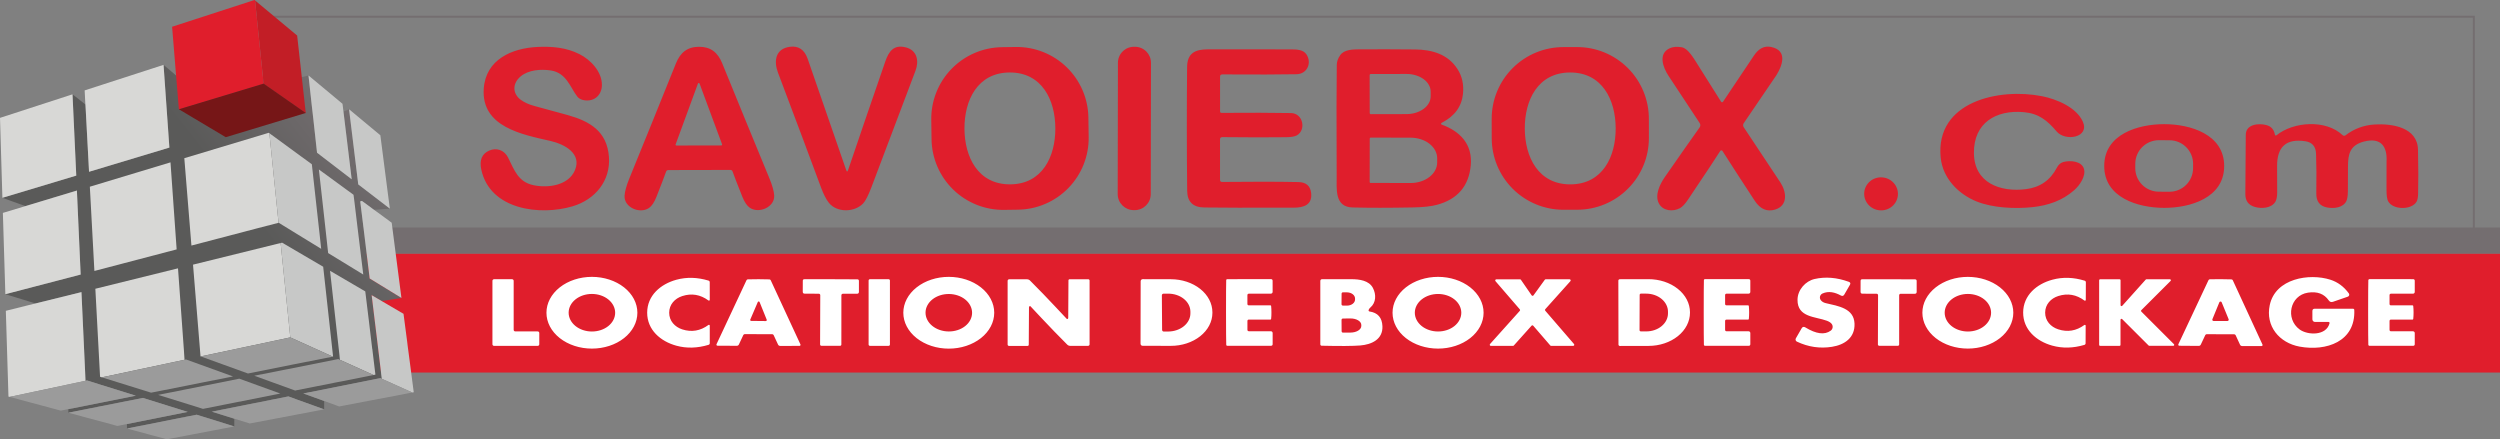
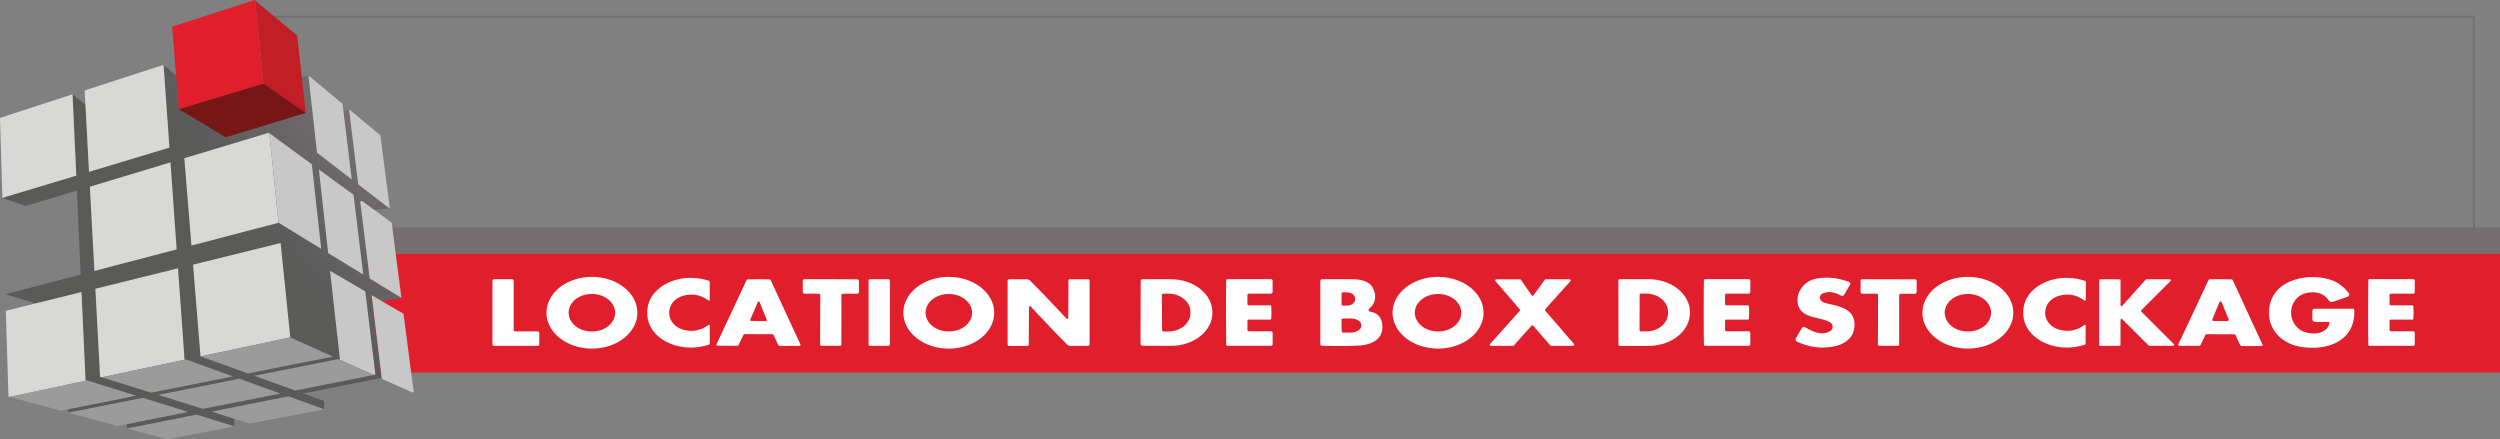
<svg xmlns="http://www.w3.org/2000/svg" id="Calque_1" version="1.1" viewBox="0 0 313 55">
  <rect x="0" y="0" width="313" height="55" fill="#808080" stroke="none" />
  <defs>
    <style>
      .st0 {
        fill: #c21e26;
      }

      .st1 {
        fill: #d8d8d6;
      }

      .st2 {
        fill: #746e70;
      }

      .st3 {
        fill: #761617;
      }

      .st4 {
        fill: #9b9b9b;
      }

      .st5 {
        fill: #fff;
      }

      .st6 {
        fill: #e01e2c;
      }

      .st7 {
        fill: url(#Dégradé_sans_nom_57);
      }

      .st8 {
        fill: #c7c8c7;
      }
    </style>
    <linearGradient id="Dégradé_sans_nom_57" data-name="Dégradé sans nom 57" x1="6.046" y1="47.224" x2="45.319" y2="16.342" gradientUnits="userSpaceOnUse">
      <stop offset=".65" stop-color="#5a5a59" />
      <stop offset="1" stop-color="#746e70" />
    </linearGradient>
  </defs>
-   <path class="st6" d="M65.18,9.569c-1.018.852-1.059,2.117.015,2.923.437.326,1.01.586,1.718.778,2.122.575,3.514.955,4.176,1.14,2.787.78,4.901,2.043,5.148,5.2.235,2.991-1.692,5.371-4.553,6.22-4.038,1.199-10.345.467-11.43-4.613-.248-1.168.078-1.954.98-2.359.919-.411,1.907-.069,2.369.854.827,1.655,1.279,3.076,3.226,3.481,1.82.377,4.344.018,5.148-1.872.886-2.078-1.233-3.257-3.094-3.682-3.461-.791-8.67-1.734-8.316-6.562.265-3.626,3.51-5.057,6.777-5.202,1.787-.079,3.566.076,5.199.9,1.411.709,2.823,2.201,2.815,3.861-.005,1.239-.914,2.117-2.21,1.915-.386-.06-.675-.211-.865-.454-.881-1.117-1.348-2.991-3.344-3.28-1.261-.181-2.774-.071-3.76.752ZM87.521,5.858c1.447-.005,2.34.694,2.899,2.068,1.993,4.89,3.965,9.696,5.916,14.419.356.865.553,1.568.592,2.107.105,1.472-1.907,2.341-3.053,1.558-.356-.243-.67-.711-.944-1.403-.638-1.602-1.045-2.651-1.22-3.149-.02-.054-.055-.101-.103-.135s-.104-.051-.163-.051c-1.225.005-2.522.009-3.89.013-1.37.003-2.666.005-3.89.005-.058,0-.115.018-.163.051-.048.033-.083.08-.103.135-.174.5-.576,1.552-1.207,3.157-.271.692-.583,1.16-.937,1.405-1.144.788-3.157-.071-3.06-1.543.037-.539.231-1.242.582-2.109,1.931-4.733,3.881-9.549,5.85-14.447.554-1.377,1.442-2.078,2.892-2.081ZM84.589,18.074c-.006.016-.008.034-.006.051.002.017.009.034.019.048.01.014.024.026.039.034.016.008.033.012.051.012l5.61-.01c.017,0,.034-.004.05-.012.015-.008.028-.02.038-.034.01-.014.016-.031.018-.048.002-.017,0-.035-.006-.051l-2.818-7.602c-.007-.021-.021-.039-.039-.051-.018-.013-.04-.019-.062-.019s-.044.007-.062.019c-.018.013-.032.031-.039.051l-2.792,7.612ZM106.182,21.292c1.288-3.808,2.84-8.34,4.658-13.595.431-1.252,1.051-2.155,2.57-1.765,1.422.367,1.672,1.698,1.21,2.925-1.855,4.932-3.699,9.806-5.531,14.62-.393,1.029-.736,1.695-1.029,1.999-1.092,1.132-3.277,1.163-4.28-.079-.34-.42-.672-1.068-.996-1.943-1.286-3.484-3.078-8.266-5.377-14.347-.551-1.459-.334-3.009,1.491-3.249,1.082-.145,1.825.363,2.228,1.522,2.327,6.693,3.932,11.331,4.817,13.911.08.238.16.238.24,0ZM136.301,17.164c.016,1.177-.2,2.346-.635,3.44-.436,1.094-1.083,2.091-1.904,2.935-.822.844-1.801,1.518-2.883,1.983-1.083.466-2.246.714-3.424.73l-1.73.024c-1.178.017-2.348-.199-3.443-.634-1.094-.435-2.093-1.082-2.937-1.902-.845-.821-1.519-1.799-1.985-2.881-.466-1.081-.715-2.244-.731-3.421l-.034-2.443c-.017-1.177.199-2.346.635-3.44.435-1.094,1.082-2.091,1.904-2.935.821-.844,1.801-1.518,2.883-1.984,1.082-.466,2.245-.714,3.423-.73l1.73-.024c1.178-.016,2.348.199,3.443.634,1.095.435,2.093,1.082,2.937,1.902.845.821,1.52,1.8,1.986,2.881.466,1.081.714,2.243.73,3.42l.035,2.443ZM120.751,16.103c.015,3.55,1.689,6.995,5.72,6.977,4.027-.015,5.674-3.473,5.658-7.026-.013-3.552-1.687-6.995-5.717-6.98-4.03.018-5.677,3.476-5.661,7.028ZM142.096,5.856h-.117c-1.111-.002-2.013.896-2.015,2.006l-.029,16.433c-.002,1.11.897,2.011,2.008,2.013h.118c1.11.002,2.012-.896,2.014-2.006l.029-16.433c.002-1.11-.897-2.011-2.008-2.013ZM206.441,17.274c.005,2.379-.937,4.662-2.618,6.347-1.68,1.685-3.962,2.634-6.343,2.638l-1.725.003c-2.381.004-4.666-.937-6.352-2.616-1.687-1.679-2.636-3.959-2.64-6.337l-.005-2.428c-.004-2.379.938-4.662,2.618-6.347,1.681-1.685,3.963-2.634,6.343-2.638l1.726-.003c2.381-.004,4.665.937,6.352,2.616,1.686,1.679,2.636,3.959,2.64,6.337l.004,2.428ZM190.903,16.1c.015,3.555,1.69,6.998,5.72,6.983,4.03-.018,5.676-3.473,5.661-7.028-.015-3.552-1.687-6.995-5.72-6.98-4.03.018-5.676,3.473-5.661,7.026ZM215.518,18.824c-.068-.002-.122.032-.161.102-.211.362-1.549,2.382-4.015,6.059-.369.551-.705.909-1.008,1.074-.883.477-2.126.367-2.636-.579-.557-1.041.117-2.418.747-3.326,1.92-2.763,3.369-4.829,4.347-6.199.057-.079.089-.174.091-.272.001-.098-.027-.194-.081-.276-1.487-2.244-2.792-4.221-3.915-5.932-.666-1.015-1.327-2.747.158-3.433.404-.185.909-.227,1.516-.125.756.128,1.476,1.352,1.902,2.027,1.429,2.273,2.436,3.871,3.019,4.794.013.02.031.037.052.048.02.012.044.018.068.018.023,0,.047-.005.068-.017.021-.011.039-.027.052-.047,1.695-2.514,2.987-4.442,3.875-5.784.592-.893,1.307-1.251,2.146-1.076,2.088.431,1.435,2.308.646,3.56-.148.233-1.506,2.228-4.074,5.985-.05.073-.077.16-.078.249,0,.089.026.176.076.251,1.547,2.328,3.075,4.63,4.584,6.906.771,1.163,1.008,2.902-.661,3.41-1.009.306-1.856-.062-2.54-1.104-1.552-2.363-2.899-4.442-4.043-6.238-.014-.023-.033-.042-.057-.055-.024-.013-.05-.021-.078-.021ZM152.997,17.169c-.032,0-.065.006-.095.018-.03.012-.058.031-.081.054-.023.023-.042.05-.055.08-.012.03-.019.063-.019.095v5.098c0,.18.091.269.271.265,3.774-.044,6.956-.039,9.546.015.971.022,1.503.488,1.595,1.397.151,1.474-.965,1.806-2.164,1.808-5.539.015-9.283.008-11.231-.023-1.404-.02-2.113-.714-2.129-2.081-.056-5.223-.059-10.387-.01-15.493.018-1.755,1.003-2.221,2.591-2.224,3.485-.009,6.97-.008,10.454.003.7.003,1.486.043,1.874.597.73,1.046.158,2.489-1.225,2.515-2.029.041-5.125.048-9.288.023-.188,0-.281.094-.281.281v4.34c0,.129.065.194.194.194,3.408-.027,6.303-.019,8.683.023,1.547.028,1.927,2.147.725,2.8-.262.141-.697.216-1.304.224-2.155.029-4.838.026-8.051-.01ZM180.497,15.6c2.325.836,3.882,2.481,3.645,5.093-.239,2.605-1.653,4.256-4.242,4.952-.722.194-1.734.303-3.038.326-2.928.056-5.435.057-7.522.003-2.269-.059-1.98-2.29-1.988-3.958-.029-6.891-.025-11.526.013-13.906.007-.41.154-.816.441-1.219.496-.694,1.583-.709,2.356-.714,2.352-.014,4.691-.008,7.019.015,2.126.023,4.107.597,5.299,2.458.575.898.804,1.927.687,3.088-.162,1.607-1.056,2.823-2.683,3.649-.02.01-.037.026-.049.045-.011.02-.017.042-.015.065.001.023.009.044.023.062.014.018.032.032.054.039ZM171.479,9.408l.01,4.749c0,.036.015.071.041.097.026.026.061.04.097.04l4.482-.01c.8-.002,1.567-.237,2.132-.655.564-.417.881-.983.88-1.572v-.582c0-.292-.079-.581-.231-.85-.152-.269-.375-.514-.656-.72-.28-.206-.613-.369-.98-.48-.366-.111-.759-.168-1.155-.167l-4.482.01c-.036,0-.072.015-.097.04-.026.026-.041.061-.041.097ZM171.492,17.344l-.01,5.442c0,.015.003.031.009.045.006.014.014.027.025.038.011.011.024.019.038.025.015.006.03.009.045.009l5.008.01c.437,0,.869-.065,1.272-.194.404-.129.771-.318,1.08-.557.309-.239.554-.523.722-.836.167-.313.254-.648.254-.986v-.52c.001-.684-.348-1.34-.97-1.824-.622-.484-1.467-.757-2.348-.759l-5.008-.01c-.031,0-.061.012-.083.034-.022.022-.034.052-.034.083ZM247.134,19.163c.036,3.754,3.298,4.912,6.499,4.521,1.766-.216,3.059-1.108,3.879-2.678.208-.396.491-.64.85-.732.835-.212,2.28-.12,2.555.89.243.895-.531,2.035-1.23,2.65-1.491,1.308-3.244,1.905-5.189,2.117-2.218.24-5,.102-7.006-.699-2.326-.931-4.265-2.933-4.518-5.496-.702-7.072,7.376-8.747,12.673-7.694,1.868.37,4.303,1.395,5.112,3.165.919,2.022-2.175,2.54-3.27,1.252-1.161-1.367-2.218-2.249-4.117-2.418-3.484-.309-6.276,1.347-6.238,5.121ZM270.966,15.544c3.218.003,7.507,1.242,7.501,5.251-.005,4.009-4.298,5.236-7.516,5.23-3.219-.005-7.509-1.242-7.502-5.251.005-4.009,4.298-5.236,7.517-5.23ZM274.577,20.532c.005-.782-.301-1.535-.851-2.092-.549-.557-1.298-.873-2.082-.879l-1.332-.009c-.783-.005-1.536.3-2.094.85-.558.55-.874,1.298-.88,2.08l-.003.546c-.006.782.3,1.535.85,2.092s1.299.873,2.082.879l1.332.009c.784.005,1.537-.3,2.095-.85.557-.549.874-1.298.879-2.08l.004-.546ZM285.012,16.939c2.139-1.724,6.192-2.002,8.28-.018.049.046.113.074.18.078.068.004.134-.017.187-.057,1.076-.825,2.297-1.277,3.665-1.357,2.147-.127,5.343.337,5.409,3.155.048,2.146.052,3.994.013,5.547-.011.442-.075.765-.194.969-.631,1.076-3.01,1.041-3.574-.089-.122-.248-.184-.692-.186-1.331-.007-2.27-.006-3.467.003-3.591.114-1.958-.743-3.055-2.813-2.525-1.751.449-2.022,1.543-2.014,3.17.003.622,0,1.637-.013,3.045-.007.593-.072,1.012-.196,1.255-.432.839-1.575.944-2.402.788-.921-.172-1.372-.759-1.355-1.762.03-1.935.02-3.587-.031-4.955-.034-.916-.477-1.441-1.33-1.573-2.374-.366-3.556.662-3.548,3.083.007,2.197.011,3.304.011,3.323-.004.546-.082.939-.235,1.181-.521.819-1.743.877-2.588.627-.773-.228-1.16-.755-1.162-1.581,0-.121.018-2.603.054-7.447.01-1.336,1.626-1.469,2.578-1.214.599.16.955.562,1.069,1.206.004.021.013.04.026.056.013.016.031.029.05.036.019.007.04.01.06.006.021-.003.04-.012.056-.025ZM235.331,26.331c1.163.1,2.185-.742,2.283-1.88.098-1.138-.766-2.141-1.929-2.241-1.163-.1-2.185.742-2.282,1.88-.098,1.138.766,2.141,1.928,2.241Z" />
  <g>
    <rect class="st6" x="31.768" y="31.74" width="281.232" height="14.902" />
    <path class="st5" d="M79.8,39.154c0,1.191-.6,2.333-1.667,3.176-1.067.842-2.515,1.315-4.025,1.315s-2.957-.473-4.025-1.315c-1.067-.842-1.667-1.985-1.667-3.176s.6-2.333,1.667-3.176c1.067-.842,2.515-1.315,4.025-1.315s2.957.473,4.025,1.315c1.067.842,1.667,1.984,1.667,3.176ZM77.018,39.164c.002-.624-.303-1.223-.847-1.666-.545-.443-1.285-.693-2.057-.696-.772-.003-1.514.242-2.062.681-.548.439-.857,1.036-.859,1.66-.002.624.303,1.223.847,1.666.545.443,1.285.693,2.057.696.772.003,1.514-.243,2.062-.681.548-.439.857-1.036.859-1.66ZM124.477,39.156c0,.59-.147,1.174-.433,1.72-.286.545-.705,1.041-1.234,1.458-.528.417-1.156.748-1.846.974-.691.226-1.431.342-2.179.342s-1.487-.116-2.178-.342c-.69-.226-1.318-.557-1.846-.974-.529-.417-.948-.913-1.234-1.458-.286-.545-.433-1.129-.433-1.72,0-1.192.599-2.335,1.667-3.177,1.067-.843,2.515-1.316,4.024-1.316s2.958.473,4.025,1.316c1.068.843,1.667,1.986,1.667,3.177ZM121.705,39.174c.002-.308-.071-.614-.215-.899-.145-.286-.358-.546-.627-.766-.269-.22-.589-.395-.942-.515-.353-.12-.731-.184-1.114-.186-.383-.003-.762.055-1.117.171-.354.115-.677.286-.949.502-.272.216-.489.473-.637.757-.149.284-.226.588-.228.896-.002.308.071.614.215.899.145.286.358.546.627.765.269.22.589.395.942.515.353.12.731.184,1.114.186.383.003.762-.055,1.117-.171.354-.115.677-.286.949-.502.272-.216.489-.473.637-.757.149-.284.226-.588.228-.896ZM185.745,39.154c0,1.191-.601,2.333-1.67,3.176-1.069.842-2.518,1.315-4.03,1.315s-2.961-.473-4.03-1.315c-1.069-.842-1.669-1.985-1.669-3.176s.6-2.333,1.669-3.176c1.069-.842,2.518-1.315,4.03-1.315s2.961.473,4.03,1.315c1.069.842,1.67,1.984,1.67,3.176ZM182.955,39.154c0-.308-.076-.614-.222-.899s-.36-.544-.63-.762c-.271-.218-.591-.391-.944-.509-.353-.118-.732-.179-1.114-.179s-.76.061-1.113.179c-.353.118-.674.291-.944.509-.271.218-.485.477-.631.762-.146.285-.222.59-.222.899,0,.623.307,1.22.853,1.661.545.44,1.285.688,2.057.688s1.512-.247,2.058-.688c.545-.441.852-1.038.852-1.661ZM252.066,39.154c0,1.19-.6,2.332-1.667,3.174-1.068.842-2.516,1.315-4.025,1.315s-2.957-.473-4.025-1.315c-1.067-.842-1.667-1.983-1.667-3.174s.6-2.332,1.667-3.174c1.068-.842,2.515-1.315,4.025-1.315s2.957.473,4.025,1.315c1.067.842,1.667,1.983,1.667,3.174ZM249.284,39.154c0-.624-.306-1.222-.851-1.663-.545-.441-1.284-.689-2.054-.689s-1.509.248-2.054.689c-.545.441-.851,1.039-.851,1.663s.306,1.222.851,1.663c.545.441,1.284.689,2.054.689s1.509-.248,2.054-.689c.545-.441.851-1.039.851-1.663ZM291.661,40.472c.005-.019.005-.039,0-.059-.003-.02-.012-.038-.024-.054-.012-.016-.027-.028-.045-.037-.018-.009-.038-.014-.057-.014h-1.698c-.043,0-.085-.009-.125-.025-.039-.016-.075-.04-.106-.071-.03-.03-.054-.066-.071-.106-.016-.04-.024-.082-.024-.125v-1.035c0-.195.097-.293.293-.293h4.796c.04,0,.079.016.108.044.029.028.046.066.048.107.173,3.983-3.523,5.2-6.833,4.595-2.563-.469-4.303-2.571-3.752-5.192.707-3.364,4.959-4.022,7.583-3.19.931.296,1.705.87,2.323,1.721.024.034.04.072.047.113.006.041.003.082-.009.122-.013.039-.034.075-.063.105-.029.03-.064.052-.103.066l-1.858.64c-.221.076-.398.019-.531-.173-.572-.825-1.437-1.148-2.596-.972-2.279.347-2.863,3.272-1.056,4.606.998.737,3.338.826,3.752-.773ZM83.782,39.154c0,1.028.707,1.785,1.641,2.086,1.169.376,2.261.19,3.277-.556.015-.011.033-.018.052-.02.019-.002.038.002.055.01.017.008.031.021.041.038.01.016.015.035.015.054v2.208c0,.045-.014.088-.041.124-.027.036-.064.062-.107.075-1.404.423-2.747.46-4.03.11-1.988-.543-3.658-1.979-3.658-4.129s1.667-3.583,3.655-4.129c1.283-.35,2.626-.315,4.03.107.043.013.08.039.107.075.027.036.041.079.041.124l.003,2.208c0,.019-.005.038-.015.054-.01.016-.024.029-.041.038-.017.009-.036.012-.055.01-.019-.002-.037-.009-.052-.02-1.018-.745-2.11-.929-3.277-.553-.934.301-1.641,1.058-1.641,2.086ZM229.204,41.401c.064-.047.118-.106.159-.175.042-.068.069-.144.08-.223.012-.079.008-.159-.012-.236-.019-.077-.054-.15-.102-.213-.117-.156-.321-.289-.61-.398-1.424-.531-3.693-.403-3.67-2.629.012-1.257,1.013-2.341,2.141-2.596,1.363-.308,2.788-.191,4.275.349.203.073.25.203.141.39l-.697,1.206c-.104.182-.249.223-.434.122-.74-.403-1.524-.599-2.3-.25-.076.034-.143.085-.196.148-.053.064-.092.139-.112.219-.02.081-.022.165-.004.246.017.081.052.158.103.223.141.184.351.308.628.372,1.559.365,3.512.637,3.591,2.553.072,1.777-1.245,2.662-2.823,2.912-1.506.24-2.969.024-4.39-.648-.037-.018-.07-.043-.098-.074-.027-.031-.047-.067-.059-.106-.012-.039-.016-.08-.012-.121.005-.041.018-.08.039-.115l.722-1.252c.114-.195.267-.235.46-.117,1.363.831,2.423.968,3.18.411ZM253.298,39.123c.011-2.147,1.685-3.575,3.676-4.108,1.284-.345,2.628-.303,4.03.127.042.013.079.04.106.075.026.036.04.079.039.124l-.01,2.208c0,.019-.005.037-.015.054-.01.016-.024.029-.041.038-.017.009-.036.012-.055.01-.019-.002-.037-.009-.052-.02-1.013-.751-2.104-.942-3.275-.571-.934.296-1.644,1.051-1.649,2.078-.005,1.025.697,1.788,1.629,2.091,1.167.383,2.26.203,3.28-.538.015-.012.033-.019.052-.02.019-.002.039.002.056.011s.031.022.041.039c.01.017.014.035.014.055l-.01,2.206c0,.045-.015.089-.042.125-.027.036-.065.062-.109.074-1.405.417-2.749.446-4.03.089-1.986-.553-3.645-1.999-3.635-4.147ZM202.618,35.135c0-.047.019-.091.052-.124s.078-.051.124-.051l3.594-.008c.682-.001,1.357.105,1.987.312.63.208,1.203.512,1.685.897.483.385.866.841,1.128,1.345.261.503.396,1.043.397,1.588v.056c0,1.1-.544,2.156-1.515,2.936-.972.779-2.291,1.219-3.667,1.221l-3.593.008c-.023,0-.046-.005-.068-.013-.021-.009-.04-.022-.057-.038-.016-.016-.029-.036-.038-.057-.009-.021-.013-.044-.013-.067l-.016-8.003ZM205.286,36.922l-.016,4.407c0,.043.017.083.047.114.03.03.071.047.114.047l.666.003c.358.001.713-.056,1.044-.168.332-.112.633-.278.887-.487.254-.209.455-.457.593-.731.138-.274.209-.567.21-.864v-.214c.001-.598-.284-1.173-.794-1.598-.51-.425-1.202-.665-1.925-.667l-.666-.003c-.042,0-.083.017-.113.047-.031.03-.047.071-.047.114ZM218.992,39.123c0,.306-.013.576-.038.811-.003.022-.014.043-.031.058-.017.015-.039.023-.061.023h-2.693c-.124,0-.186.062-.186.186v1.081c0,.129.065.194.196.194h2.741c.059,0,.114.023.156.064.041.041.064.097.064.155v1.392c0,.138-.069.207-.207.207h-5.475c-.033,0-.066-.013-.09-.036-.024-.023-.039-.055-.04-.089-.015-.457-.023-1.806-.023-4.047s.008-3.59.023-4.047c0-.034.016-.065.04-.089s.057-.036.09-.036h5.475c.138,0,.207.069.207.207v1.392c0,.058-.023.114-.064.155-.042.041-.097.064-.156.064h-2.741c-.131,0-.196.065-.196.194v1.081c0,.124.062.186.186.186h2.693c.022,0,.044.008.061.023.017.015.028.036.031.058.025.235.038.505.038.811ZM67.518,41.691v1.413c0,.026-.005.052-.015.076-.01.024-.025.046-.043.065-.019.018-.04.033-.065.043-.024.01-.05.015-.076.015h-5.467c-.026,0-.052-.005-.076-.015-.024-.01-.046-.025-.065-.043-.018-.018-.033-.04-.043-.065-.01-.024-.015-.05-.015-.076v-7.946c0-.053.021-.103.058-.141.037-.037.088-.058.141-.058h2.261c.026,0,.052.005.076.015.024.01.046.025.065.043.019.019.033.04.043.065.01.024.015.05.015.076v6.136c0,.053.021.103.058.141.037.037.088.058.141.058h2.808c.026,0,.052.005.076.015.024.01.046.025.065.043.019.019.033.04.043.065.01.024.015.05.015.076ZM94.962,41.839c-.39-.002-.955-.004-1.695-.008-.045,0-.089.013-.126.037-.038.024-.067.058-.086.098l-.546,1.165c-.023.049-.06.091-.106.12-.046.029-.1.044-.154.044l-2.427-.013c-.022,0-.043-.006-.062-.017-.019-.011-.035-.026-.046-.045-.011-.018-.018-.04-.019-.061-.001-.022.003-.043.013-.063l3.752-8.008c.034-.073.092-.111.174-.112.439-.012.887-.018,1.345-.018.459.002.909.009,1.348.023.08.003.137.041.171.112l3.717,8.026c.009.02.014.042.012.064,0,.022-.008.043-.02.062-.011.019-.028.034-.047.045-.019.011-.041.016-.063.016l-2.424.003c-.055,0-.108-.015-.155-.045-.046-.029-.083-.071-.106-.121l-.541-1.165c-.018-.041-.048-.075-.085-.1-.038-.025-.081-.038-.127-.038h-1.695ZM93.933,40.006c-.008.019-.011.039-.009.059.002.02.008.04.02.056.011.017.026.031.044.041.018.01.038.015.058.015l1.83.018c.02,0,.04-.005.058-.014.018-.009.033-.023.045-.04.011-.017.019-.036.021-.056.002-.02,0-.04-.008-.059l-.893-2.211c-.01-.022-.025-.04-.045-.053-.02-.013-.043-.02-.067-.02s-.047.007-.067.02c-.02.013-.036.032-.045.053l-.939,2.191ZM104.007,43.293h-1.166c-.022,0-.044-.004-.064-.013-.021-.008-.039-.021-.055-.037-.015-.016-.027-.034-.035-.055-.009-.02-.013-.042-.012-.064l.023-6.166c0-.049-.02-.095-.055-.13-.035-.034-.082-.054-.132-.054l-1.766-.008c-.16,0-.24-.08-.24-.24l.005-1.367c0-.134.068-.201.202-.199,1.043-.003,2.147-.004,3.313-.002,1.164.003,2.267.008,3.31.015.135,0,.202.067.202.201v1.364c-.002.16-.082.24-.242.24h-1.767c-.049,0-.096.019-.131.054-.035.034-.055.081-.055.13l-.003,6.166c0,.022-.003.044-.011.064-.009.02-.021.039-.036.055-.016.016-.034.028-.054.037-.021.008-.042.013-.064.013-.376-.002-.765-.003-1.167-.005ZM111.251,34.956h-2.333c-.093,0-.169.075-.169.168v8.008c0,.093.076.168.169.168h2.333c.093,0,.168-.075.168-.168v-8.008c0-.093-.075-.168-.168-.168ZM130.46,39.888c-.471-.507-.95-1.018-1.437-1.533-.009-.01-.02-.017-.032-.023-.012-.005-.025-.008-.038-.009-.013,0-.026.002-.038.007-.012.005-.023.012-.032.022-.012.012-.026.033-.041.064-.009.02-.013.044-.013.071-.009.588-.018,2.147-.028,4.677,0,.038-.015.074-.042.101-.027.027-.063.042-.101.042h-2.335c-.045,0-.088-.018-.12-.049-.031-.032-.049-.074-.049-.119v-7.98c0-.051.02-.099.056-.135.036-.036.085-.056.136-.056h2.235c.069,0,.137.013.201.038.063.026.121.064.17.112,1.134,1.136,2.188,2.224,3.159,3.264.472.505.951,1.015,1.437,1.53.009.01.02.018.032.023.011.006.024.009.037.009.014,0,.027-.002.039-.006.012-.005.023-.012.033-.021.012-.012.025-.033.041-.064.008-.021.012-.044.012-.072.009-.588.018-2.147.028-4.677,0-.019.004-.037.011-.055.007-.017.018-.033.031-.046.014-.013.029-.024.047-.031.017-.007.036-.011.054-.011h2.336c.044,0,.087.018.119.049.031.032.049.074.049.119v7.98c0,.051-.02.099-.056.135-.036.036-.084.056-.135.056h-2.236c-.069,0-.137-.013-.201-.04-.063-.026-.121-.065-.169-.113-1.133-1.134-2.187-2.221-3.16-3.262ZM142.811,35.206c0-.068.027-.132.075-.18.048-.048.113-.075.18-.075l3.533.008c1.379.002,2.701.44,3.675,1.217s1.52,1.83,1.519,2.926v.071c0,.543-.136,1.081-.398,1.583-.263.502-.647.957-1.13,1.34-.484.383-1.058.687-1.69.894-.632.207-1.308.313-1.992.311l-3.532-.008c-.068,0-.133-.027-.181-.075-.047-.048-.074-.113-.074-.18l.015-7.834ZM145.465,36.973l.031,4.335c0,.027.006.053.017.078.01.025.025.047.045.066.019.019.042.033.066.043.025.01.052.015.079.014l.566-.002c.74-.006,1.446-.25,1.966-.678.519-.429.808-1.007.804-1.607v-.214c-.005-.6-.302-1.174-.828-1.595-.526-.421-1.236-.654-1.975-.649l-.566.003c-.027,0-.054.005-.079.016-.025.01-.048.026-.067.045s-.034.042-.044.067c-.01.025-.015.052-.015.079ZM153.498,39.123c0-2.239.007-3.587.023-4.045.001-.034.015-.065.04-.089.024-.023.056-.036.09-.036l5.472-.005c.138,0,.207.069.207.207l.003,1.392c0,.058-.024.114-.065.155s-.097.064-.155.064l-2.741.003c-.131,0-.197.065-.197.194v1.081c0,.124.062.186.187.186l2.692-.003c.023,0,.045.008.062.023.017.015.028.036.03.058.026.235.038.505.038.811.002.304-.011.575-.038.811-.002.022-.013.043-.029.058-.017.015-.038.024-.06.024h-2.693c-.124,0-.186.062-.186.186v1.081c0,.129.065.194.196.194h2.742c.058,0,.114.023.155.064.041.041.064.097.064.155v1.392c0,.138-.069.207-.207.207l-5.472.003c-.034,0-.066-.013-.09-.036-.025-.023-.039-.055-.04-.089-.017-.457-.026-1.806-.028-4.047ZM171.349,38.812c-.006.02-.008.041-.006.061.003.021.01.04.021.058.011.018.026.033.044.044.018.011.038.019.059.022,1.029.153,1.567.767,1.613,1.841.071,1.655-1.358,2.3-2.78,2.415-.927.075-2.539.085-4.834.031-.044-.001-.085-.02-.116-.051-.03-.031-.047-.074-.047-.117v-7.951c0-.055.022-.109.061-.148.039-.039.092-.061.148-.061,1.215-.002,2.449-.002,3.703,0,.98,0,2.18.161,2.67,1.089.434.829.409,1.849-.329,2.471-.104.087-.173.185-.207.296ZM167.967,36.762l-.01,1.331c0,.044.017.086.049.117.031.031.073.049.117.049l.51.005c.134,0,.266-.018.389-.056.123-.038.236-.094.33-.165.095-.071.17-.156.221-.249.052-.093.078-.194.079-.295v-.122c.001-.204-.105-.4-.294-.545-.189-.145-.446-.228-.714-.23l-.511-.005c-.044,0-.086.017-.117.049-.031.031-.049.073-.049.117ZM167.96,40.054l.01,1.418c0,.023.004.045.013.066.009.021.022.04.038.056.016.016.035.029.056.038.021.009.044.013.066.013l.955-.008c.356-.002.696-.091.947-.246.251-.155.391-.364.39-.581v-.128c0-.108-.035-.214-.103-.313-.068-.099-.167-.189-.293-.264-.125-.075-.273-.135-.437-.175-.163-.04-.338-.06-.514-.059l-.955.008c-.046,0-.09.018-.123.051-.032.033-.05.077-.05.123ZM193.519,34.966h2.991c.028,0,.054.008.077.022.023.015.041.036.052.061.012.025.015.052.011.079-.004.027-.017.052-.035.072l-3.149,3.514c-.023.026-.036.059-.036.093s.013.067.036.093l3.601,4.172c.018.02.029.045.033.072.004.027,0,.054-.012.078-.011.025-.029.045-.052.06-.023.014-.049.022-.076.022h-2.757c-.02,0-.039-.005-.057-.013-.018-.008-.034-.021-.047-.035l-2.137-2.476c-.013-.015-.029-.027-.048-.036-.018-.008-.038-.013-.058-.013s-.04.004-.058.013c-.018.008-.035.02-.048.036l-2.22,2.479c-.014.014-.03.026-.048.034-.018.008-.037.012-.057.012h-2.767c-.027,0-.054-.008-.077-.022-.022-.015-.041-.036-.052-.061-.011-.025-.014-.053-.01-.079.004-.027.016-.052.035-.072l3.726-4.154c.023-.026.036-.059.036-.093s-.013-.067-.036-.093l-3.045-3.529c-.018-.02-.029-.045-.033-.072-.004-.027,0-.054.012-.078.011-.024.029-.045.052-.06.023-.014.049-.022.076-.022h2.964c.022,0,.045.006.065.016.02.011.037.026.05.045l1.342,1.946c.013.018.03.034.05.044.02.011.042.016.064.017.023,0,.045-.005.065-.015.02-.01.038-.025.051-.043l1.414-1.953c.013-.018.029-.033.049-.043.019-.01.041-.016.063-.016ZM236.458,34.961c1.164.005,2.266.01,3.308.015.134,0,.201.067.201.201v1.364c0,.16-.08.24-.24.24h-1.766c-.049,0-.097.019-.132.054-.035.035-.054.081-.054.13v6.164c0,.044-.018.086-.049.117-.031.031-.073.049-.117.049-.376,0-.765,0-1.167-.003h-1.166c-.022,0-.043-.005-.063-.014-.02-.009-.038-.021-.054-.037-.015-.016-.027-.034-.035-.054-.008-.02-.012-.042-.011-.064l.02-6.164c0-.049-.02-.095-.054-.13-.035-.034-.083-.054-.132-.054l-1.766-.005c-.16,0-.24-.08-.24-.24l.005-1.364c0-.134.067-.201.201-.201,1.042-.003,2.145-.005,3.311-.005ZM262.814,43.178v-8.097c0-.032.012-.062.035-.085.022-.022.053-.035.085-.035h2.44c.032,0,.062.013.085.035.022.023.035.053.035.085v3.126c0,.024.007.048.021.068.014.02.034.035.056.044.023.008.048.01.071.004.024-.006.045-.018.061-.036l2.94-3.28c.011-.013.025-.023.041-.03.015-.007.032-.011.049-.011h2.94c.024,0,.047.007.067.02.02.013.035.032.045.053.009.022.012.046.007.069-.004.023-.016.045-.032.062l-3.673,3.667c-.022.022-.035.053-.035.084s.013.062.035.084l4.091,4.088c.017.017.028.038.033.061.004.023.002.047-.007.069-.009.022-.024.04-.044.054-.019.013-.042.02-.066.021h-3.001c-.032,0-.062-.013-.085-.036l-3.318-3.313c-.017-.017-.038-.028-.061-.032-.023-.004-.047-.002-.069.007-.022.009-.04.024-.053.044-.014.02-.021.042-.021.066v3.145c0,.016-.003.031-.009.046-.006.015-.015.028-.026.039-.011.011-.025.02-.039.026-.015.006-.03.009-.046.009h-2.432c-.016,0-.032-.003-.046-.009-.015-.006-.028-.015-.039-.026-.011-.011-.02-.024-.026-.039-.006-.014-.009-.03-.009-.046ZM278.026,34.954c.459.002.909.01,1.35.025.08.002.137.039.171.112l3.716,8.048c.01.02.014.042.013.064s-.008.043-.02.062c-.012.019-.028.034-.047.044-.019.011-.041.016-.063.016h-2.433c-.054,0-.108-.016-.154-.045-.046-.029-.083-.071-.106-.121l-.541-1.17c-.018-.041-.048-.075-.085-.1-.038-.024-.082-.038-.127-.038-.742,0-1.307,0-1.697-.003-.392-.002-.958-.004-1.7-.008-.045,0-.088.013-.126.037-.038.024-.067.058-.086.098l-.549,1.166c-.023.05-.06.092-.106.121-.047.029-.101.045-.157.044l-2.432-.018c-.022,0-.043-.006-.062-.017-.019-.011-.035-.026-.046-.045-.012-.019-.018-.04-.019-.061-.002-.022.003-.043.012-.063l3.77-8.023c.036-.073.094-.111.174-.112.44-.012.89-.017,1.35-.015ZM276.992,39.967c-.01.024-.014.05-.011.077.002.026.011.051.026.073.015.022.034.04.058.052.023.012.049.018.075.018h1.736c.026,0,.052-.006.075-.018.024-.012.043-.03.058-.052.015-.022.024-.047.026-.073.003-.026-.001-.052-.011-.077l-.871-2.122c-.012-.028-.032-.053-.058-.07-.026-.017-.056-.026-.087-.026s-.061.009-.087.026c-.026.017-.046.041-.059.07l-.87,2.122ZM296.49,39.121c.001-2.239.01-3.588.025-4.047.002-.034.016-.065.04-.089.024-.023.057-.036.09-.036l5.475.003c.138,0,.207.069.207.207v1.392c0,.058-.023.114-.064.155-.041.041-.097.064-.155.064h-2.742c-.131,0-.196.065-.196.194v1.081c0,.124.062.186.186.186h2.693c.022,0,.043.009.06.024.016.015.027.035.029.058.027.235.041.505.041.811,0,.304-.014.575-.041.811-.002.022-.013.043-.029.058-.017.015-.038.024-.06.024l-2.693-.003c-.124,0-.186.062-.186.186v1.084c0,.129.065.194.196.194h2.742c.058,0,.114.023.155.064.041.041.064.097.064.155v1.392c0,.138-.069.207-.207.207l-5.477-.003c-.033,0-.065-.014-.089-.037-.023-.023-.037-.055-.039-.088-.017-.457-.025-1.806-.025-4.047Z" />
  </g>
-   <path class="st2" d="M309.845,28.481V1.969H31.768v29.771h281.232v-3.259h-3.155ZM32.018,2.219h277.577v26.263H32.018V2.219Z" />
+   <path class="st2" d="M309.845,28.481V1.969H31.768v29.771h281.232v-3.259h-3.155M32.018,2.219h277.577v26.263H32.018V2.219Z" />
  <g>
    <polygon class="st7" points="47.791 47.311 47.801 47.421 47.641 47.341 47.631 47.341 47.061 47.451 42.922 48.281 42.122 48.441 37.973 49.261 40.583 50.201 40.583 51.251 37.143 50.011 36.113 49.631 36.103 49.631 26.525 51.541 29.335 52.421 29.335 53.39 24.626 51.921 23.606 52.121 15.897 53.65 15.897 53.09 23.506 51.571 17.897 49.821 17.887 49.821 12.728 50.841 10.868 51.211 8.558 51.671 8.558 51.221 10.848 50.771 12.708 50.401 17.007 49.541 12.578 48.161 10.898 47.631 10.888 47.631 10.708 47.671 10.698 47.571 10.658 46.582 10.198 36.573 4.449 37.993 .67 36.833 10.098 34.374 9.628 23.856 3.179 25.805 .3 24.766 9.548 21.986 9.078 11.808 10.688 13.078 10.698 13.078 11.148 21.506 21.206 18.477 20.476 8.119 22.046 9.448 37.783 9.658 38.623 9.448 39.023 13.108 39.233 14.937 39.693 19.117 44.032 22.446 43.002 13.977 43.702 13.678 44.852 23.076 44.852 23.086 46.991 24.726 48.811 26.125 46.832 26.265 46.821 26.265 45.312 25.155 45.102 25.215 45.432 27.885 46.282 34.864 50.261 37.303 47.791 37.693 46.532 36.953 46.901 40.003 47.331 43.522 47.381 43.952 47.721 46.762 47.791 47.311" />
    <polygon class="st1" points="9.548 21.986 .3 24.766 0 14.757 9.078 11.808 9.548 21.986" />
-     <polygon class="st1" points="10.098 34.374 .67 36.833 .36 26.655 3.179 25.805 9.628 23.856 10.098 34.374" />
    <polygon class="st1" points="10.708 47.671 1.21 49.691 1.06 49.651 .73 38.913 3.179 38.303 10.198 36.573 10.658 46.582 10.698 47.571 10.708 47.671" />
    <polygon class="st1" points="21.206 18.477 11.148 21.506 10.698 13.078 10.688 13.078 10.598 11.318 20.476 8.119 21.206 18.477" />
    <polygon class="st1" points="22.116 31.224 11.818 33.924 11.248 23.376 21.346 20.326 22.116 31.224" />
    <polygon class="st1" points="23.106 45.042 12.748 47.241 12.528 47.171 11.938 36.153 22.286 33.594 23.026 43.862 23.096 44.942 23.106 45.042" />
    <polygon class="st8" points="51.801 49.111 51.621 49.141 47.801 47.421 47.791 47.311 47.721 46.762 47.381 43.952 47.331 43.522 46.901 40.003 46.532 36.953 47.791 37.693 50.441 39.243 50.451 39.243 50.521 39.293 50.981 42.802 51.031 43.232 51.401 46.032 51.471 46.582 51.801 49.111" />
    <polygon class="st8" points="48.811 26.125 46.991 24.726 44.852 23.086 44.852 23.076 43.702 13.678 47.621 16.937 48.571 24.306 48.811 26.125" />
    <polygon class="st8" points="50.261 37.303 46.282 34.864 45.432 27.885 45.102 25.215 45.312 25.155 46.821 26.265 46.832 26.265 48.131 27.215 49.041 27.885 50.261 37.303" />
    <polygon class="st1" points="34.874 27.885 34.874 27.895 32.244 28.575 23.966 30.744 23.076 19.806 33.644 16.627 33.654 16.627 33.724 16.677 34.874 27.885" />
    <polygon class="st8" points="40.213 31.154 37.913 29.745 34.884 27.885 34.874 27.885 33.724 16.677 39.043 20.566 39.713 26.625 40.003 29.225 40.213 31.154" />
    <polygon class="st8" points="44.032 22.446 39.693 19.117 39.233 14.937 39.023 13.108 38.623 9.448 41.952 12.218 42.882 12.998 42.982 13.808 43.002 13.977 44.032 22.446" />
    <polygon class="st8" points="45.482 34.374 41.083 31.684 40.793 29.035 40.503 26.415 39.923 21.216 44.262 24.386 44.392 25.405 44.712 28.065 45.482 34.374" />
    <polygon class="st8" points="47.001 46.901 46.772 46.951 42.562 45.052 42.542 44.912 42.502 44.482 42.112 41.013 41.322 33.904 45.732 36.483 46.182 40.153 46.602 43.672 46.612 43.672 46.662 44.102 47.001 46.901" />
    <polygon class="st4" points="40.583 51.251 37.333 51.871 31.274 53.02 29.335 52.421 26.525 51.541 36.103 49.631 36.113 49.631 37.143 50.011 40.583 51.251" />
    <polygon class="st4" points="29.175 47.131 25.375 47.881 23.336 48.291 18.927 49.161 18.907 49.161 12.748 47.241 23.106 45.042 23.276 45.002 23.286 45.002 25.195 45.692 29.175 47.131" />
    <polygon class="st4" points="46.772 46.951 42.862 47.731 42.062 47.881 37.023 48.881 36.973 48.901 36.963 48.901 31.834 47.041 36.743 46.072 41.752 45.072 42.352 44.952 42.562 45.052 46.772 46.951" />
-     <polygon class="st4" points="51.621 49.141 48.091 49.821 47.371 49.951 43.192 50.751 42.472 50.891 42.392 50.861 40.583 50.201 37.973 49.261 42.122 48.441 42.922 48.281 47.061 47.451 47.631 47.341 47.641 47.341 47.801 47.421 51.621 49.141" />
    <polygon class="st4" points="29.335 53.39 20.886 55 15.897 53.65 23.606 52.121 24.626 51.921 29.335 53.39" />
    <polygon class="st4" points="23.506 51.571 15.897 53.09 14.697 53.33 12.838 52.82 10.918 52.31 8.558 51.671 10.868 51.211 12.728 50.841 17.887 49.821 17.897 49.821 23.506 51.571" />
    <polygon class="st4" points="17.007 49.541 12.708 50.401 10.848 50.771 8.558 51.221 7.609 51.411 1.21 49.691 10.708 47.671 10.888 47.631 10.898 47.631 12.578 48.161 17.007 49.541" />
    <polygon class="st4" points="35.094 49.271 25.415 51.191 23.506 50.591 19.796 49.441 23.366 48.731 25.415 48.321 29.955 47.411 29.965 47.411 35.094 49.271" />
    <polygon class="st1" points="36.343 42.232 36.343 42.242 25.125 44.622 25.105 44.622 25.105 44.612 24.166 33.134 35.134 30.425 36.343 42.232" />
-     <polygon class="st8" points="41.702 44.642 41.682 44.652 41.672 44.652 36.343 42.242 36.343 42.232 35.134 30.425 35.324 30.384 40.463 33.394 41.322 41.183 41.702 44.642" />
    <polygon class="st4" points="41.672 44.652 36.693 45.632 31.054 46.762 31.044 46.762 25.125 44.622 36.343 42.242 41.672 44.652" />
    <polygon class="st0" points="38.283 14.147 38.283 14.187 38.243 14.157 33.004 10.508 33.004 10.468 32.964 10.098 31.934 .06 37.203 4.449 37.723 9.088 37.783 9.658 37.923 10.928 38.283 14.147" />
    <polygon class="st6" points="33.004 10.468 33.004 10.508 31.284 11.028 22.426 13.698 22.396 13.708 22.396 13.678 22.046 9.448 21.546 3.349 31.864 0 31.874 0 31.934 .06 32.964 10.098 33.004 10.468" />
    <polygon class="st3" points="38.283 14.147 38.243 14.157 28.265 17.177 22.426 13.698 22.396 13.678 33.004 10.468 38.283 14.147" />
  </g>
</svg>